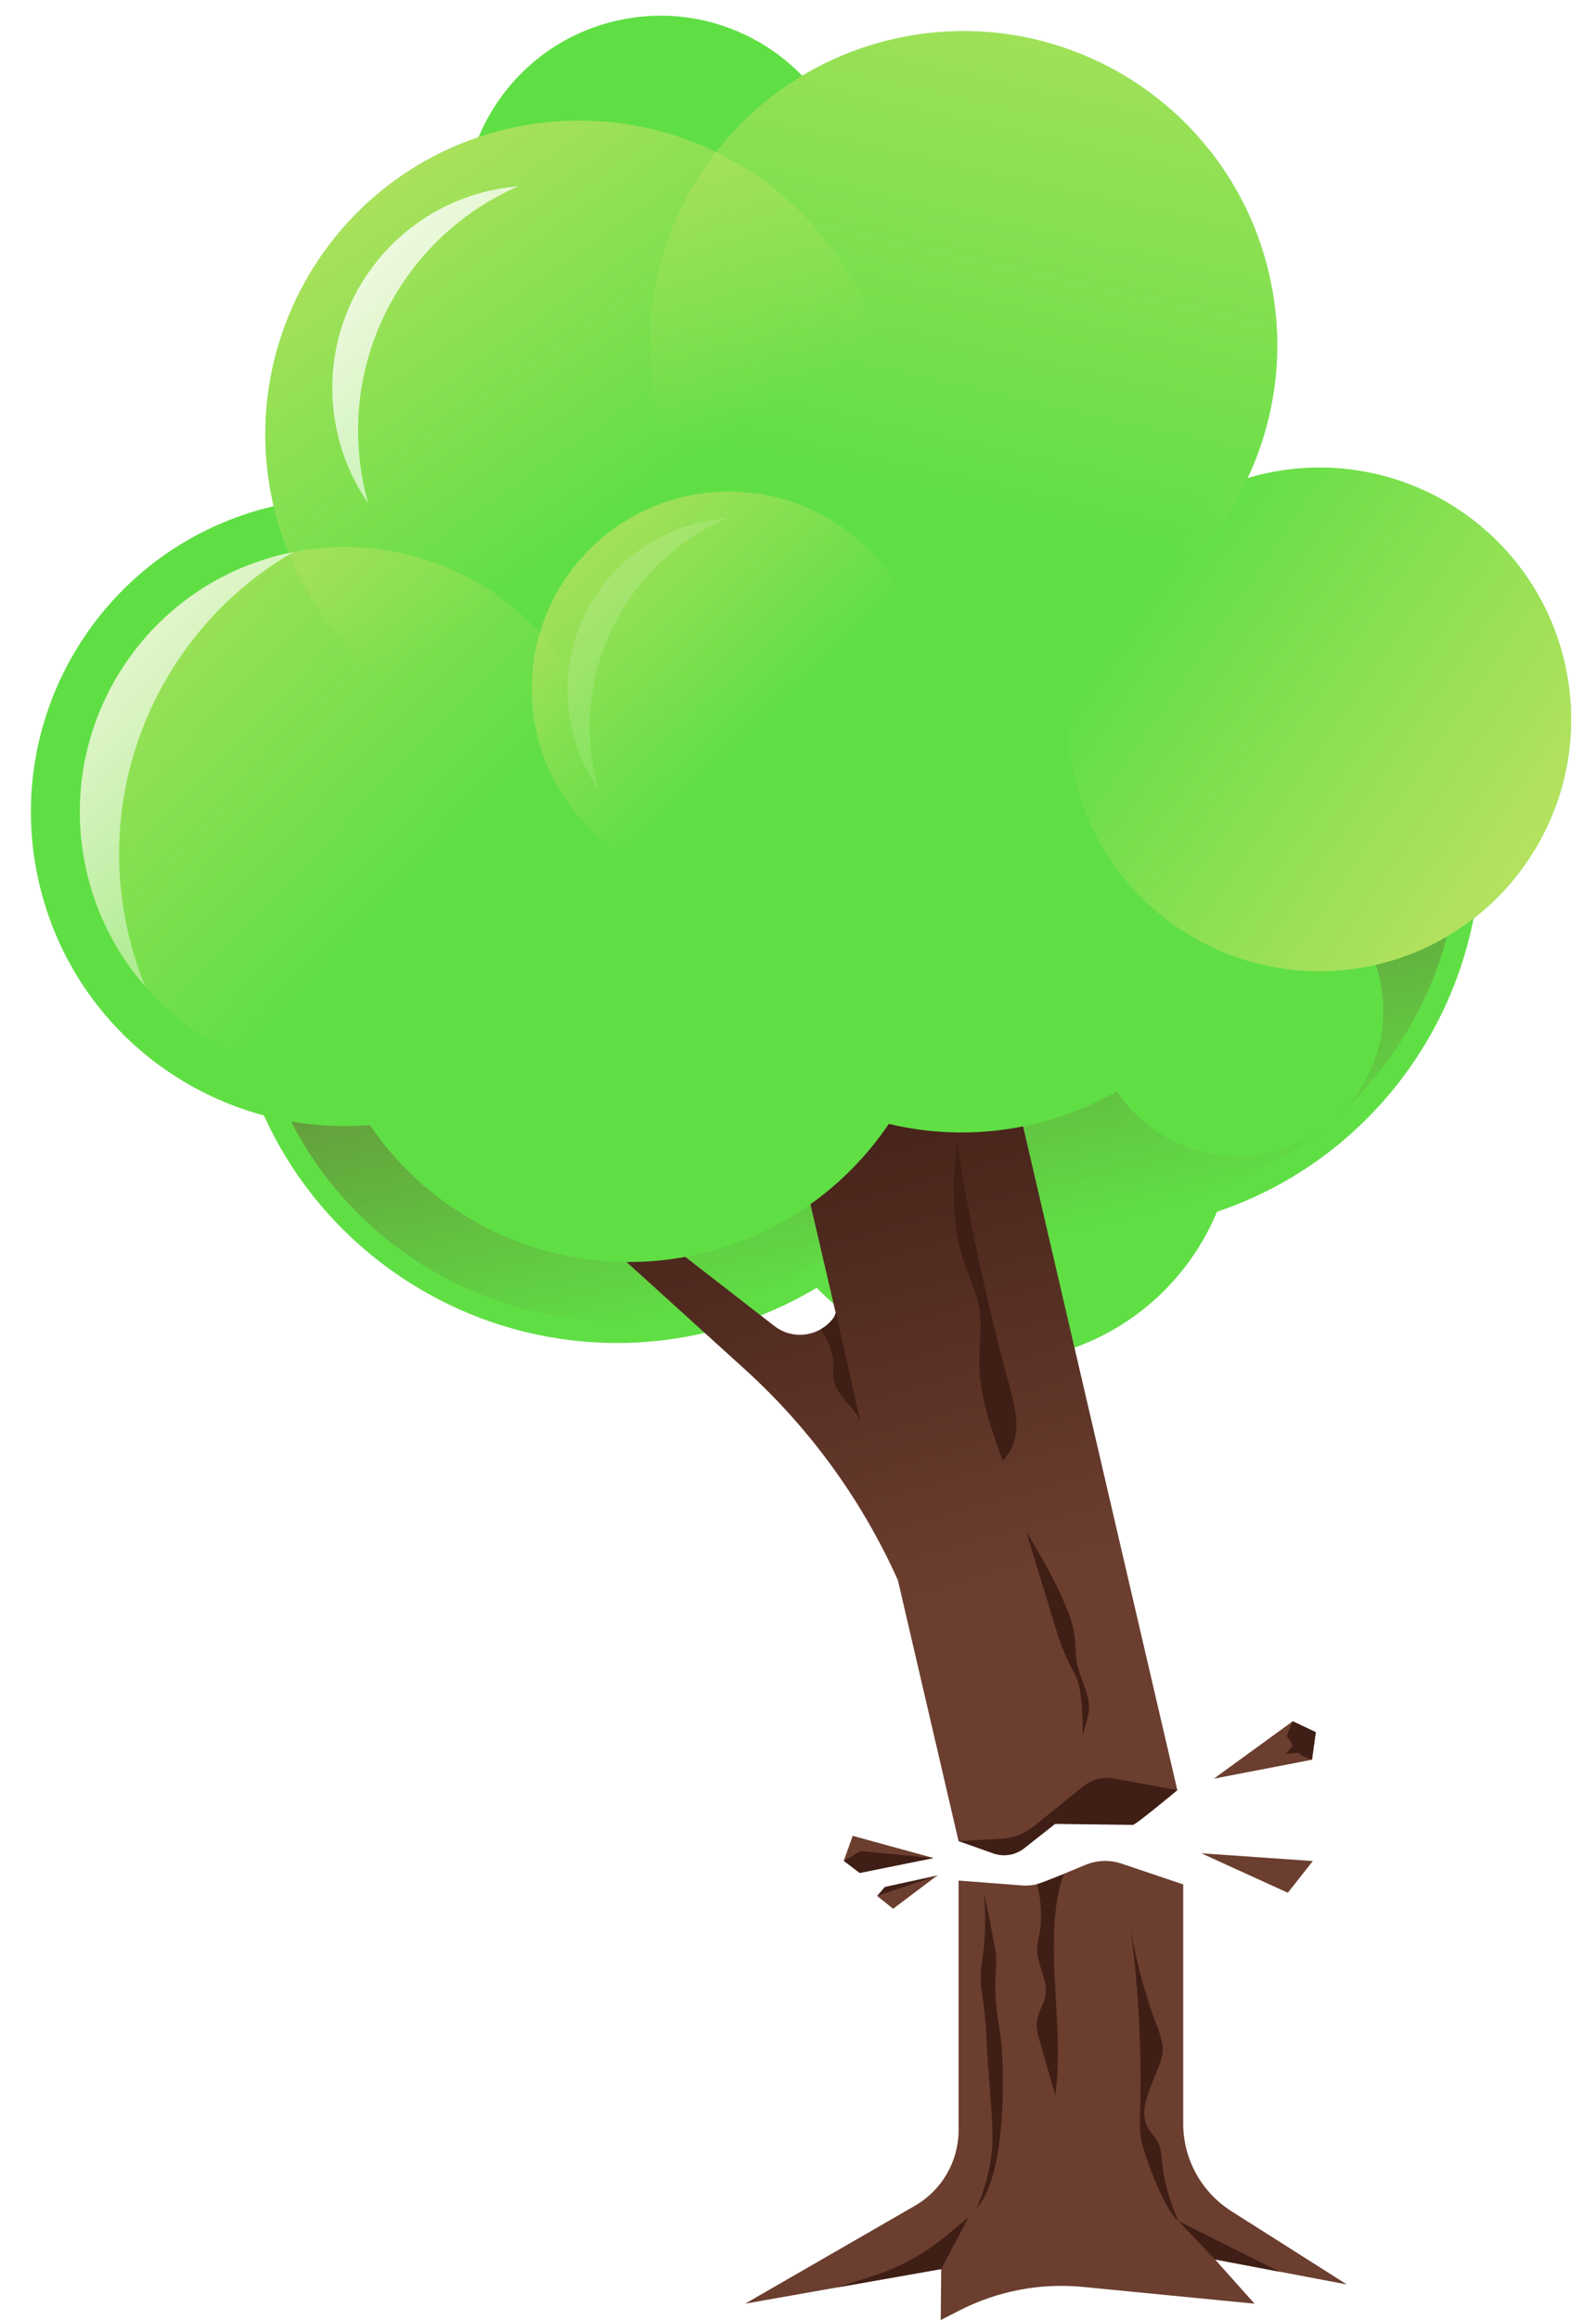
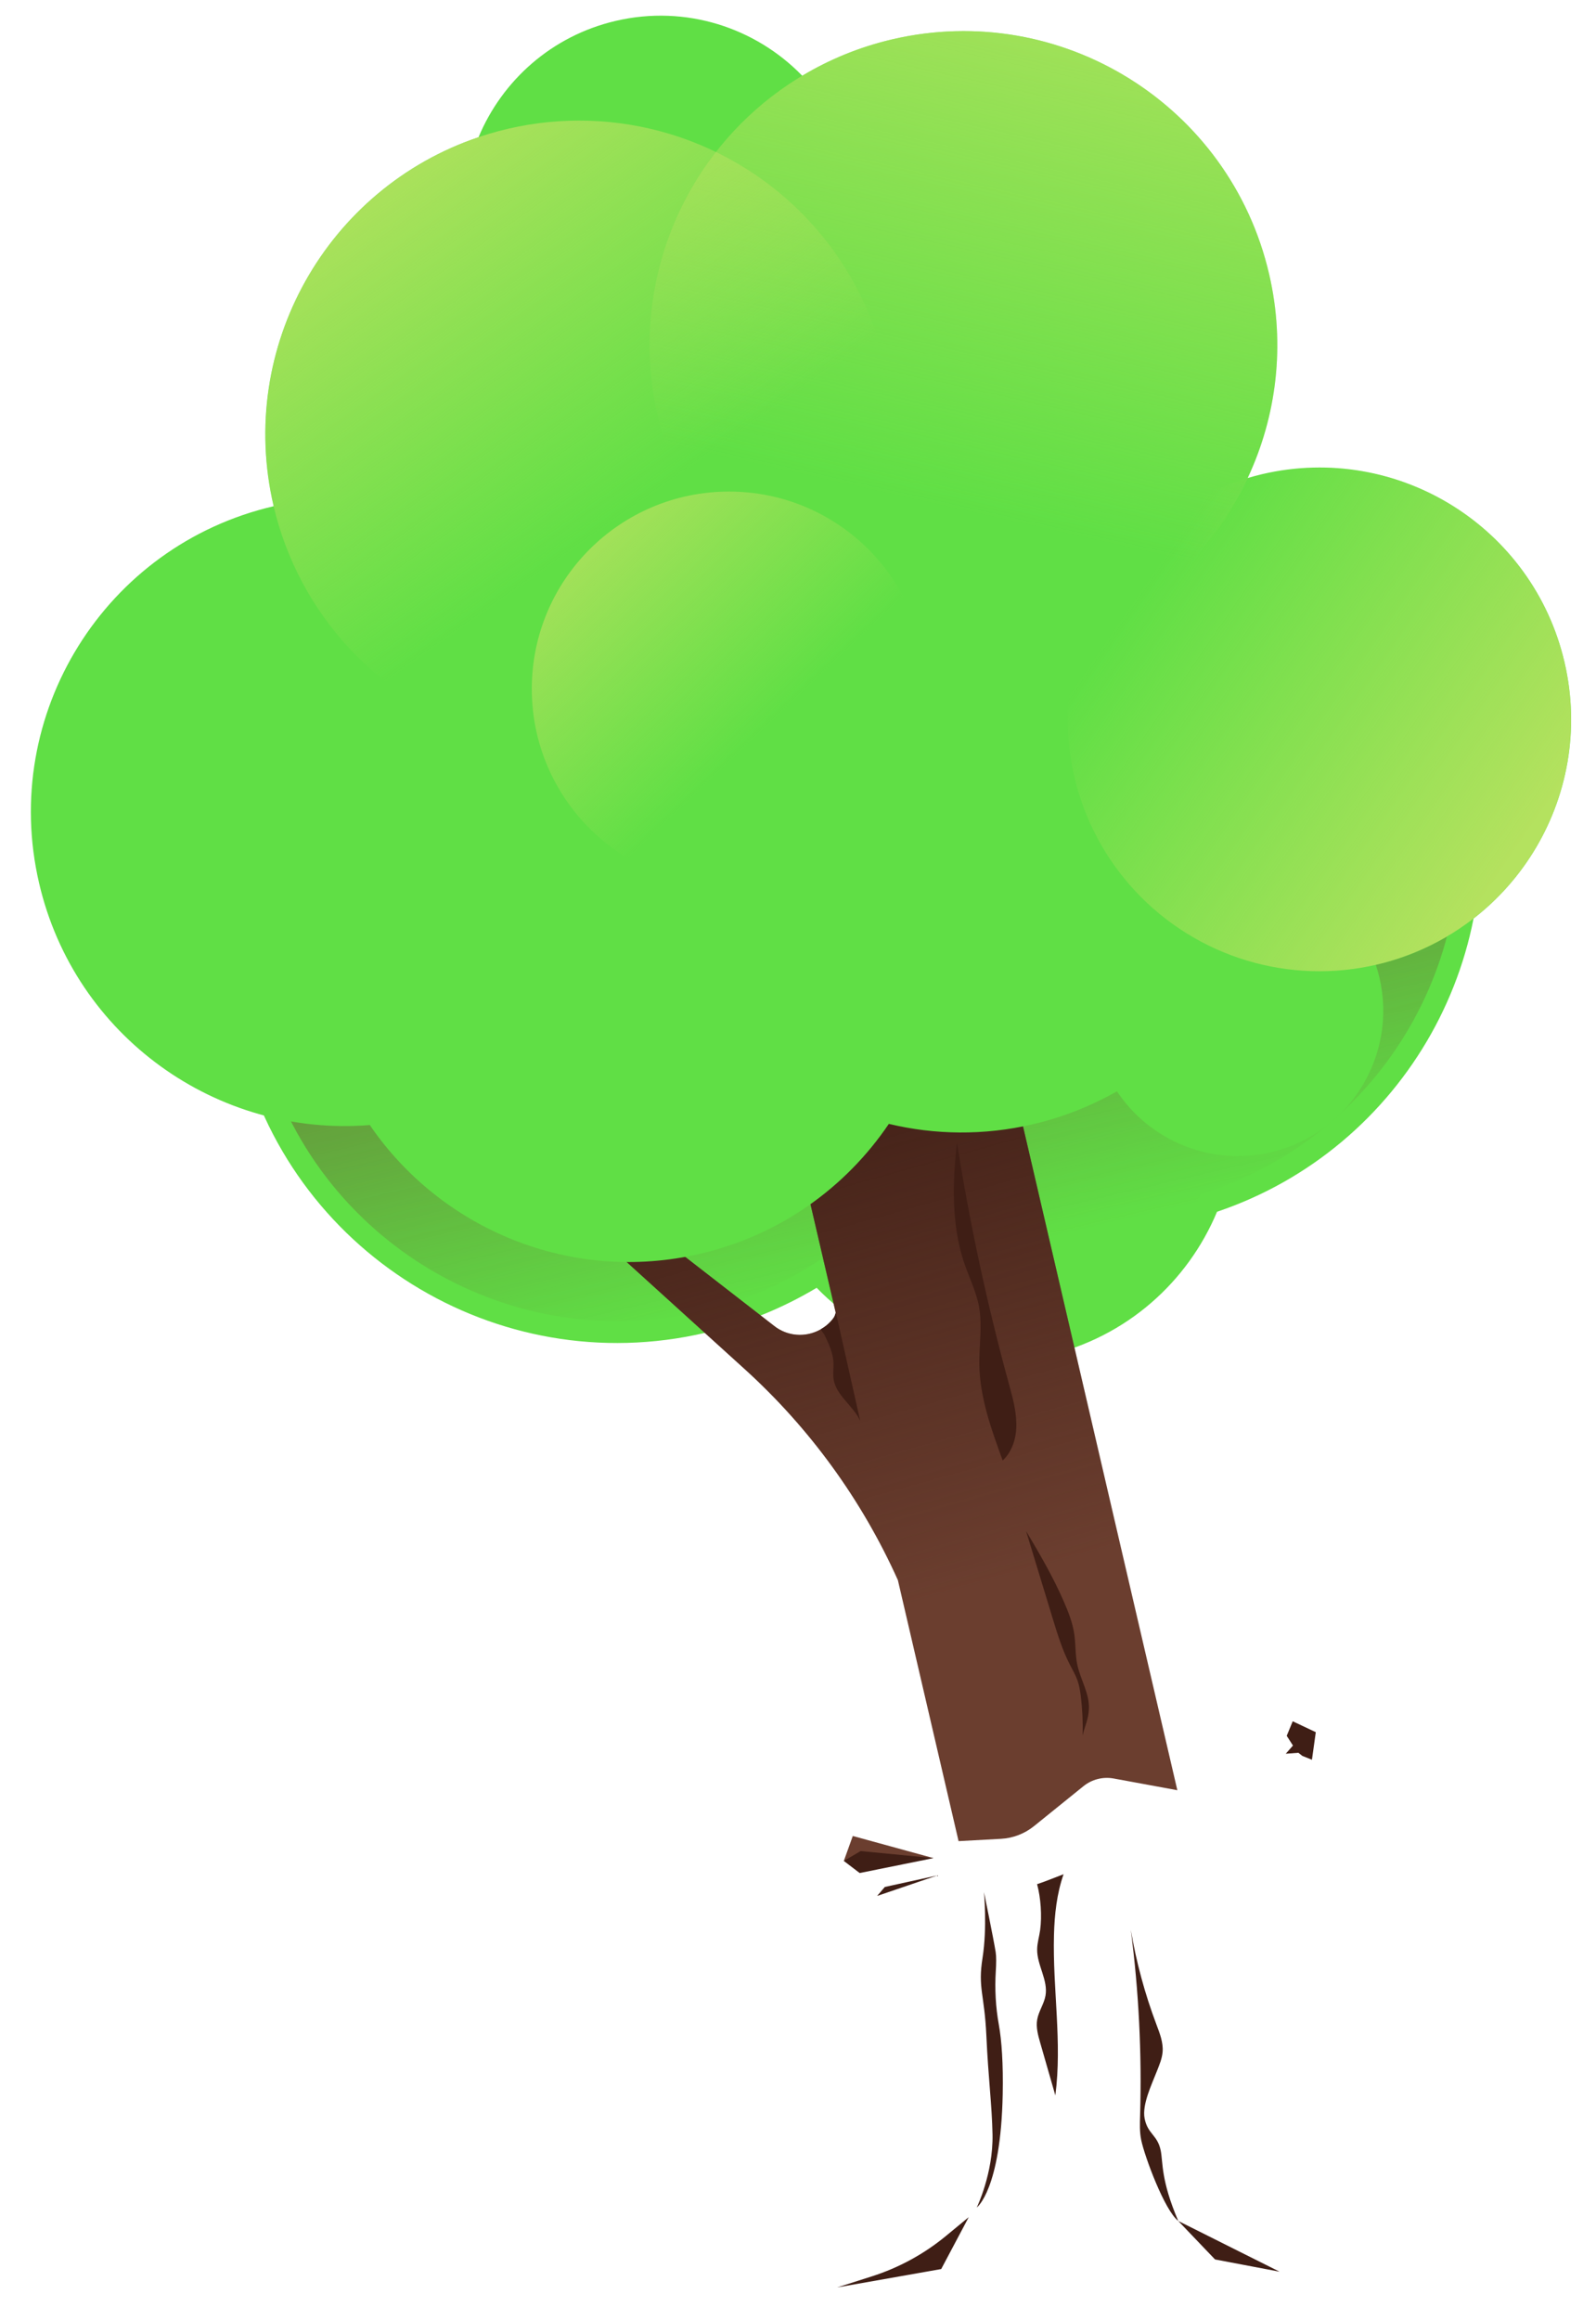
<svg xmlns="http://www.w3.org/2000/svg" xmlns:xlink="http://www.w3.org/1999/xlink" enable-background="new 0 0 334.403 500" height="503.4" preserveAspectRatio="xMidYMid meet" version="1.0" viewBox="-6.7 -3.4 346.5 503.4" width="346.5" zoomAndPan="magnify">
  <filter id="i" xlink:actuate="onLoad" xlink:show="other" xlink:type="simple">
    <feGaussianBlur stdDeviation="4" />
  </filter>
  <g>
    <g id="change1_1">
      <path d="M195.971 399.777L178.444 394.973 176.497 400.388z" fill="#6B3E2F" />
    </g>
    <g id="change2_1">
-       <path d="M248.909,385.042c0,0-9.056,7.534-9.63,7.524 c-0.573-0.009-16.901-0.21-16.901-0.21l-6.719,5.293 c-1.903,1.499-4.442,1.917-6.725,1.108l-7.522-2.666l27.264-21.481l14.05,3.301 L248.909,385.042z" fill="#3F1E15" />
-     </g>
+       </g>
    <g id="change3_1">
      <path d="M312.576,160.624c-10.545-45.33-55.84-73.529-101.17-62.984 c-19.552,4.548-35.904,15.571-47.348,30.264 c-16.753-8.133-36.292-10.807-55.844-6.258 c-45.33,10.545-73.529,55.841-62.984,101.17 c10.545,45.33,55.84,73.529,101.17,62.983 c8.763-2.038,16.876-5.388,24.202-9.772 c12.511,12.89,31.269,19.098,50.04,14.732 c17.251-4.014,30.541-16.04,36.88-31.226 C298.148,245.831,322.491,203.247,312.576,160.624z" fill="#60DF45" />
    </g>
    <linearGradient gradientTransform="rotate(-13.096 -450.022 -3232.765)" gradientUnits="userSpaceOnUse" id="a" x1="-613.361" x2="-613.361" xlink:actuate="onLoad" xlink:show="other" xlink:type="simple" y1="168.47" y2="326.282">
      <stop offset="0" stop-color="#6b3e2f" />
      <stop offset="1" stop-color="#6b3e2f" stop-opacity="0" />
    </linearGradient>
    <path d="M307.969,161.696c-9.937-42.718-52.775-69.386-95.492-59.449 c-19.802,4.607-36.146,16.29-47.003,31.748 c-16.564-9.078-36.386-12.349-56.189-7.743 c-42.718,9.937-69.386,52.775-59.449,95.492s52.775,69.386,95.492,59.449 c9.602-2.234,18.384-6.141,26.131-11.325 c11.298,13.641,29.719,20.562,48.111,16.283 c16.432-3.823,28.937-15.678,34.355-30.446 C293.45,243.549,317.479,202.578,307.969,161.696z" fill="url(#a)" />
    <g id="change1_2">
      <path d="M207.547,207.241l-47.498,11.049l14.761,63.453 c-2.767,4.731-9.064,5.948-13.395,2.589l-52.465-40.682l-2.988,5.574 l49.005,44.433c14.129,12.81,25.455,28.404,33.269,45.802l13.174,56.633 l9.208-0.503c2.622-0.144,5.133-1.108,7.176-2.758l10.73-8.663 c1.841-1.486,4.239-2.095,6.566-1.667l13.818,2.542L207.547,207.241z" fill="#6B3E2F" />
    </g>
    <linearGradient gradientUnits="userSpaceOnUse" id="b" x1="156.084" x2="189.469" xlink:actuate="onLoad" xlink:show="other" xlink:type="simple" y1="225.829" y2="345.456">
      <stop offset="0" stop-color="#3f1e15" />
      <stop offset="1" stop-color="#3f1e15" stop-opacity="0" />
    </linearGradient>
    <path d="M207.547,207.24l-47.498,11.049l14.761,63.453 c-2.767,4.73-9.064,5.948-13.395,2.589l-52.465-40.682l-2.988,5.574 l49.005,44.433c14.129,12.81,25.455,28.404,33.269,45.802l13.174,56.632 l9.208-0.503c2.622-0.143,5.133-1.108,7.176-2.758l10.73-8.663 c1.841-1.486,4.239-2.095,6.566-1.667l13.818,2.542L207.547,207.24z" fill="url(#b)" />
    <g id="change3_2">
      <path d="M332.969,140.314c-6.838-29.394-36.209-47.68-65.603-40.842 c-1.079,0.251-2.138,0.542-3.187,0.852c6.248-13.348,8.248-28.803,4.649-44.271 c-8.525-36.648-45.146-59.447-81.794-50.921 c-7.085,1.648-13.644,4.356-19.567,7.901C157.353,2.611,142.187-2.408,127.011,1.123 c-13.948,3.245-24.692,12.968-29.817,25.246 c-32.845,11.078-52.526,45.506-44.509,79.966c0.008,0.034,0.018,0.067,0.026,0.102 c-0.001,0-0.002,0-0.002,0.001c-36.649,8.525-59.447,45.146-50.921,81.794 c7.748,33.308,38.705,55.169,71.797,52.478 c15.39,22.527,43.53,34.495,71.701,27.941 c17.419-4.052,31.698-14.458,40.983-28.19c9.955,2.383,20.595,2.566,31.243,0.089 c6.577-1.53,12.698-3.978,18.282-7.155c7.083,10.621,20.239,16.293,33.408,13.229 c16.974-3.948,27.533-20.91,23.584-37.883c-0.222-0.953-0.491-1.883-0.792-2.795 c0.045-0.01,0.09-0.017,0.135-0.028C321.522,199.08,339.807,169.708,332.969,140.314 z" fill="#60DF45" />
    </g>
    <linearGradient gradientTransform="rotate(-13.096 -450.022 -3232.765)" gradientUnits="userSpaceOnUse" id="c" x1="-764.64" x2="-704.548" xlink:actuate="onLoad" xlink:show="other" xlink:type="simple" y1="128.33" y2="220.694">
      <stop offset="0" stop-color="#c9e265" />
      <stop offset="1" stop-color="#c9e265" stop-opacity="0" />
    </linearGradient>
-     <circle cx="68.145" cy="172.794" fill="url(#c)" opacity=".8" r="57.504" />
    <linearGradient gradientTransform="rotate(-59.239 -424.222 -3451.307)" gradientUnits="userSpaceOnUse" id="d" x1="-3032.213" x2="-3164.36" xlink:actuate="onLoad" xlink:show="other" xlink:type="simple" y1="-1143.298" y2="-1100.025">
      <stop offset="0" stop-color="#c9e265" />
      <stop offset="1" stop-color="#c9e265" stop-opacity="0" />
    </linearGradient>
    <circle cx="202.471" cy="71.49" fill="url(#d)" opacity=".8" r="68.145" />
    <linearGradient gradientTransform="rotate(-13.096 -450.022 -3232.765)" gradientUnits="userSpaceOnUse" id="e" x1="-658.745" x2="-623.691" xlink:actuate="onLoad" xlink:show="other" xlink:type="simple" y1="145.076" y2="204.612">
      <stop offset="0" stop-color="#c9e265" />
      <stop offset="1" stop-color="#c9e265" stop-opacity="0" />
    </linearGradient>
    <circle cx="151.573" cy="146.077" fill="url(#e)" opacity=".8" r="42.817" />
    <linearGradient gradientUnits="userSpaceOnUse" id="f" x1="321.78" x2="240.267" xlink:actuate="onLoad" xlink:show="other" xlink:type="simple" y1="181.674" y2="125.477">
      <stop offset="0" stop-color="#c9e265" />
      <stop offset="1" stop-color="#c9e265" stop-opacity="0" />
    </linearGradient>
    <circle cx="279.747" cy="152.695" fill="url(#f)" opacity=".8" r="54.644" />
    <linearGradient gradientUnits="userSpaceOnUse" id="g" x1="72.967" x2="130.555" xlink:actuate="onLoad" xlink:show="other" xlink:type="simple" y1="25.458" y2="107.249">
      <stop offset="0" stop-color="#c9e265" />
      <stop offset="1" stop-color="#c9e265" stop-opacity="0" />
    </linearGradient>
    <circle cx="119.042" cy="90.897" fill="url(#g)" opacity=".8" r="68.13" />
    <linearGradient gradientTransform="rotate(-13.096 -450.022 -3232.765)" gradientUnits="userSpaceOnUse" id="h" x1="-754.18" x2="-670.72" xlink:actuate="onLoad" xlink:show="other" xlink:type="simple" y1="83.279" y2="211.56">
      <stop offset="0" stop-color="#fff" />
      <stop offset="1" stop-color="#fff" stop-opacity="0" />
    </linearGradient>
-     <path d="M21.139,199.045 c0.935,4.021,2.187,7.885,3.701,11.587c-6.019-6.877-10.488-15.286-12.704-24.809 c-7.196-30.932,12.047-61.841,42.979-69.037c0.609-0.142,1.218-0.255,1.826-0.376 C28.868,132.634,13.411,165.825,21.139,199.045z M105.779,37.046 c-0.472,0.039-0.944,0.072-1.418,0.127 c-24.095,2.766-41.385,24.542-38.619,48.636c0.852,7.418,3.51,14.187,7.478,19.928 c-0.827-2.941-1.44-5.981-1.799-9.113 C68.45,70.748,83.067,46.912,105.779,37.046z" fill="url(#h)" filter="url(#i)" />
    <linearGradient gradientTransform="rotate(-13.096 -450.022 -3232.765)" gradientUnits="userSpaceOnUse" id="j" x1="-752.049" x2="-621.362" xlink:actuate="onLoad" xlink:show="other" xlink:type="simple" y1="86.554" y2="287.426">
      <stop offset="0" stop-color="#fff" />
      <stop offset="1" stop-color="#fff" stop-opacity="0" />
    </linearGradient>
-     <path d="M21.139,199.045 c0.935,4.021,2.187,7.885,3.701,11.587c-6.019-6.877-10.488-15.286-12.704-24.809 c-7.196-30.932,12.047-61.841,42.979-69.037c0.609-0.142,1.218-0.255,1.826-0.376 C28.868,132.634,13.411,165.825,21.139,199.045z M105.779,37.046 c-0.472,0.039-0.944,0.072-1.418,0.127 c-24.095,2.766-41.385,24.542-38.619,48.636c0.852,7.418,3.51,14.187,7.478,19.928 c-0.827-2.941-1.44-5.981-1.799-9.113 C68.45,70.748,83.067,46.912,105.779,37.046z M150.727,109.155 c-0.401,0.033-0.801,0.061-1.204,0.107c-20.455,2.348-35.132,20.834-32.784,41.288 c0.723,6.297,2.98,12.044,6.348,16.918c-0.702-2.496-1.222-5.077-1.527-7.736 C119.038,137.765,131.446,117.53,150.727,109.155z M151.031,109.089 c-0.404,0.033-0.807,0.062-1.213,0.108c-20.603,2.366-35.388,20.986-33.023,41.589 c0.728,6.343,3.002,12.131,6.395,17.041c-0.707-2.514-1.231-5.114-1.538-7.793 C119.111,137.908,131.61,117.525,151.031,109.089z" fill="url(#j)" opacity=".3" />
    <g id="change1_3">
-       <path d="M257.089,486.855l8.572,9.598l-37.261-3.635 c-9.187-0.896-18.438,0.853-26.663,5.042L197.536,500l0.104-11.059l-42.565,7.512 l36.867-21.25c5.859-3.377,9.469-9.625,9.469-16.387v-5.554v-48.616l13.647,1.048 c1.745,0.134,3.497-0.145,5.114-0.815l8.803-3.644 c2.488-1.029,5.265-1.123,7.817-0.264l13.386,4.509v49.451v2.442 c0,7.704,3.941,14.873,10.447,19l25.068,15.906L257.089,486.855z M278.131,378.431 l0.835-5.981l-5.008-2.365l-17.109,12.444L278.131,378.431z M272.894,407.294 l5.425-6.885l-24.204-1.68L272.894,407.294z M196.806,403.533l-9.884,2.687 l-3.192,1.765l3.478,2.782L196.806,403.533z M195.971,399.777l-17.527-4.805 l-1.947,5.416L195.971,399.777z" fill="#6B3E2F" />
-     </g>
+       </g>
    <g id="change2_2">
      <path d="M209.494,424.287c-0.24,3.888-0.036,7.797,0.657,11.631 c0.617,3.417,0.972,8.47,0.843,15.049c-0.406,20.769-5.634,24.621-5.634,24.621 s3.588-7.397,3.423-15.847c-0.125-6.358-0.919-12.217-1.336-21.398 c-0.417-9.181-1.878-10.328-0.835-16.901c1.043-6.573,0.313-14.293,0.313-14.293 s2.087,10.189,2.539,13.006C209.619,421.122,209.594,422.67,209.494,424.287z M241.052,460.892c-0.351-1.737-0.282-3.528-0.23-5.3 c0.393-13.446-0.283-26.922-2.02-40.261c1.188,6.995,3.049,13.875,5.551,20.514 c0.723,1.919,1.513,3.901,1.357,5.946c-0.115,1.51-0.74,2.926-1.292,4.336 c-1.1,2.811-3.188,7.146-2.621,10.111c0.661,3.457,2.811,3.555,3.503,7.006 c0.514,2.565,0,6.369,3.809,15.265C246.115,476.187,241.766,464.424,241.052,460.892z M224.206,403.271c-1.477,4.229-1.966,8.743-2.084,13.222 c-0.304,11.6,1.809,23.264,0.298,34.769c-1.093-3.8-2.187-7.599-3.28-11.399 c-0.475-1.651-0.955-3.371-0.659-5.063c0.315-1.802,1.479-3.369,1.8-5.17 c0.605-3.386-1.858-6.629-1.812-10.068c0.019-1.42,0.467-2.797,0.655-4.206 c0.402-3.029,0.139-6.978-0.668-9.926 C220.171,404.88,222.818,403.784,224.206,403.271z M228.342,373.181 c0.087-2.83-0.043-5.666-0.389-8.475c-0.146-1.188-0.332-2.379-0.733-3.506 c-0.42-1.182-1.065-2.269-1.639-3.384c-1.654-3.218-2.718-6.702-3.773-10.163 c-1.915-6.284-3.831-12.568-5.746-18.852c2.971,4.985,5.818,9.862,8.146,15.178 c1.025,2.34,1.974,4.744,2.336,7.273c0.308,2.153,0.185,4.36,0.627,6.489 c0.685,3.298,2.711,6.356,2.533,9.719 C229.583,369.769,228.863,370.927,228.342,373.181z M174.76,281.308 c1.765,7.86,3.529,15.721,5.294,23.581c-1.516-3.297-5.263-5.489-5.783-9.081 c-0.173-1.191,0.042-2.405-0.02-3.607c-0.105-2.049-1.002-3.963-1.882-5.816 c-0.237-0.498-0.668-0.844-0.852-1.364c0.873-0.493,1.617-1.107,1.862-1.358 C174.251,282.765,174.431,282.517,174.76,281.308z M212.394,297.083 c-4.739-17.273-8.521-34.808-11.323-52.499 c-1.002,8.395-1.191,17.486,1.389,25.538c1.072,3.348,2.745,6.517,3.385,9.973 c0.765,4.128,0.008,8.37,0.07,12.567c0.107,7.185,2.606,14.092,5.074,20.841 c2.155-2.001,3.031-5.09,2.965-8.03 C213.888,302.533,213.172,299.919,212.394,297.083z M196.806,403.533l-13.076,4.451 l1.669-1.947L196.806,403.533z M195.971,399.777l-16.031,3.234l-3.443-2.623 l3.651-2.141L195.971,399.777z M278.965,372.449l-5.008-2.365l-1.304,3.156 l1.356,2.113l-1.565,1.774l2.739-0.209l0.861,0.678l2.087,0.835L278.965,372.449z M197.64,488.941l5.981-11.267l-4.921,4.061 c-4.767,3.933-10.242,6.919-16.13,8.795l-7.529,2.399L197.64,488.941z M257.089,486.855l-7.981-8.346l22.001,11.005L257.089,486.855z" fill="#3F1E15" />
    </g>
  </g>
</svg>